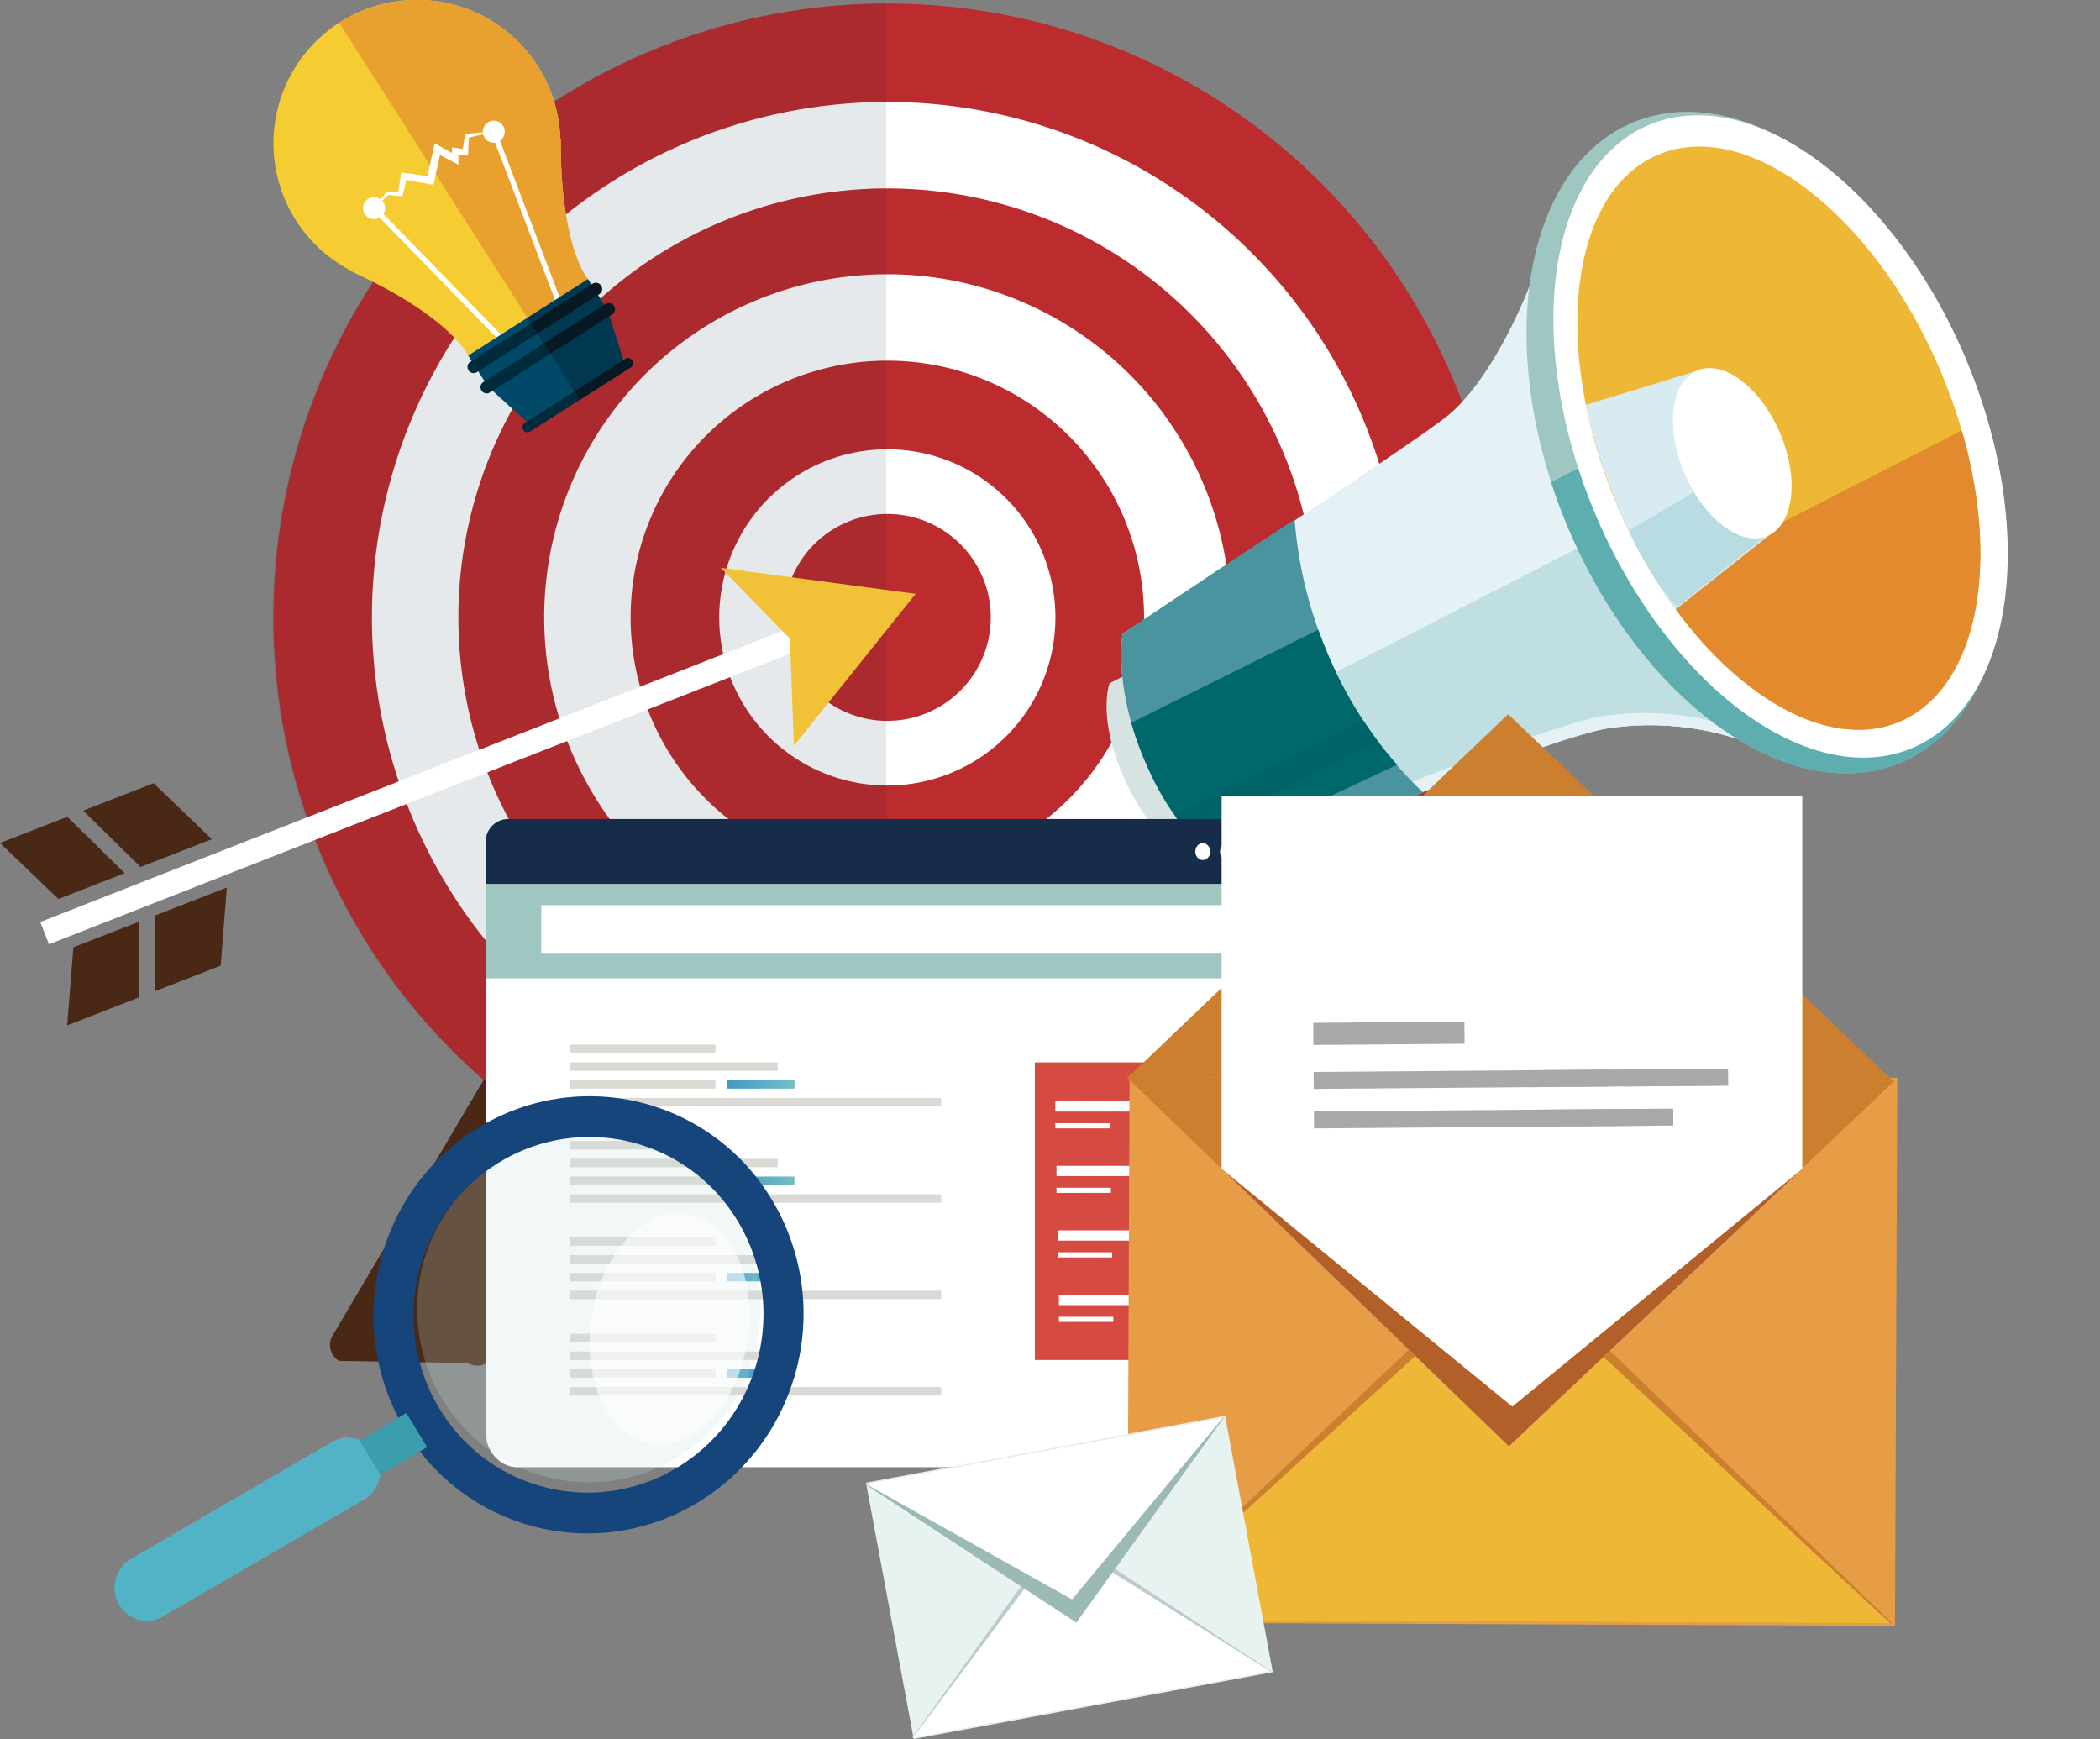
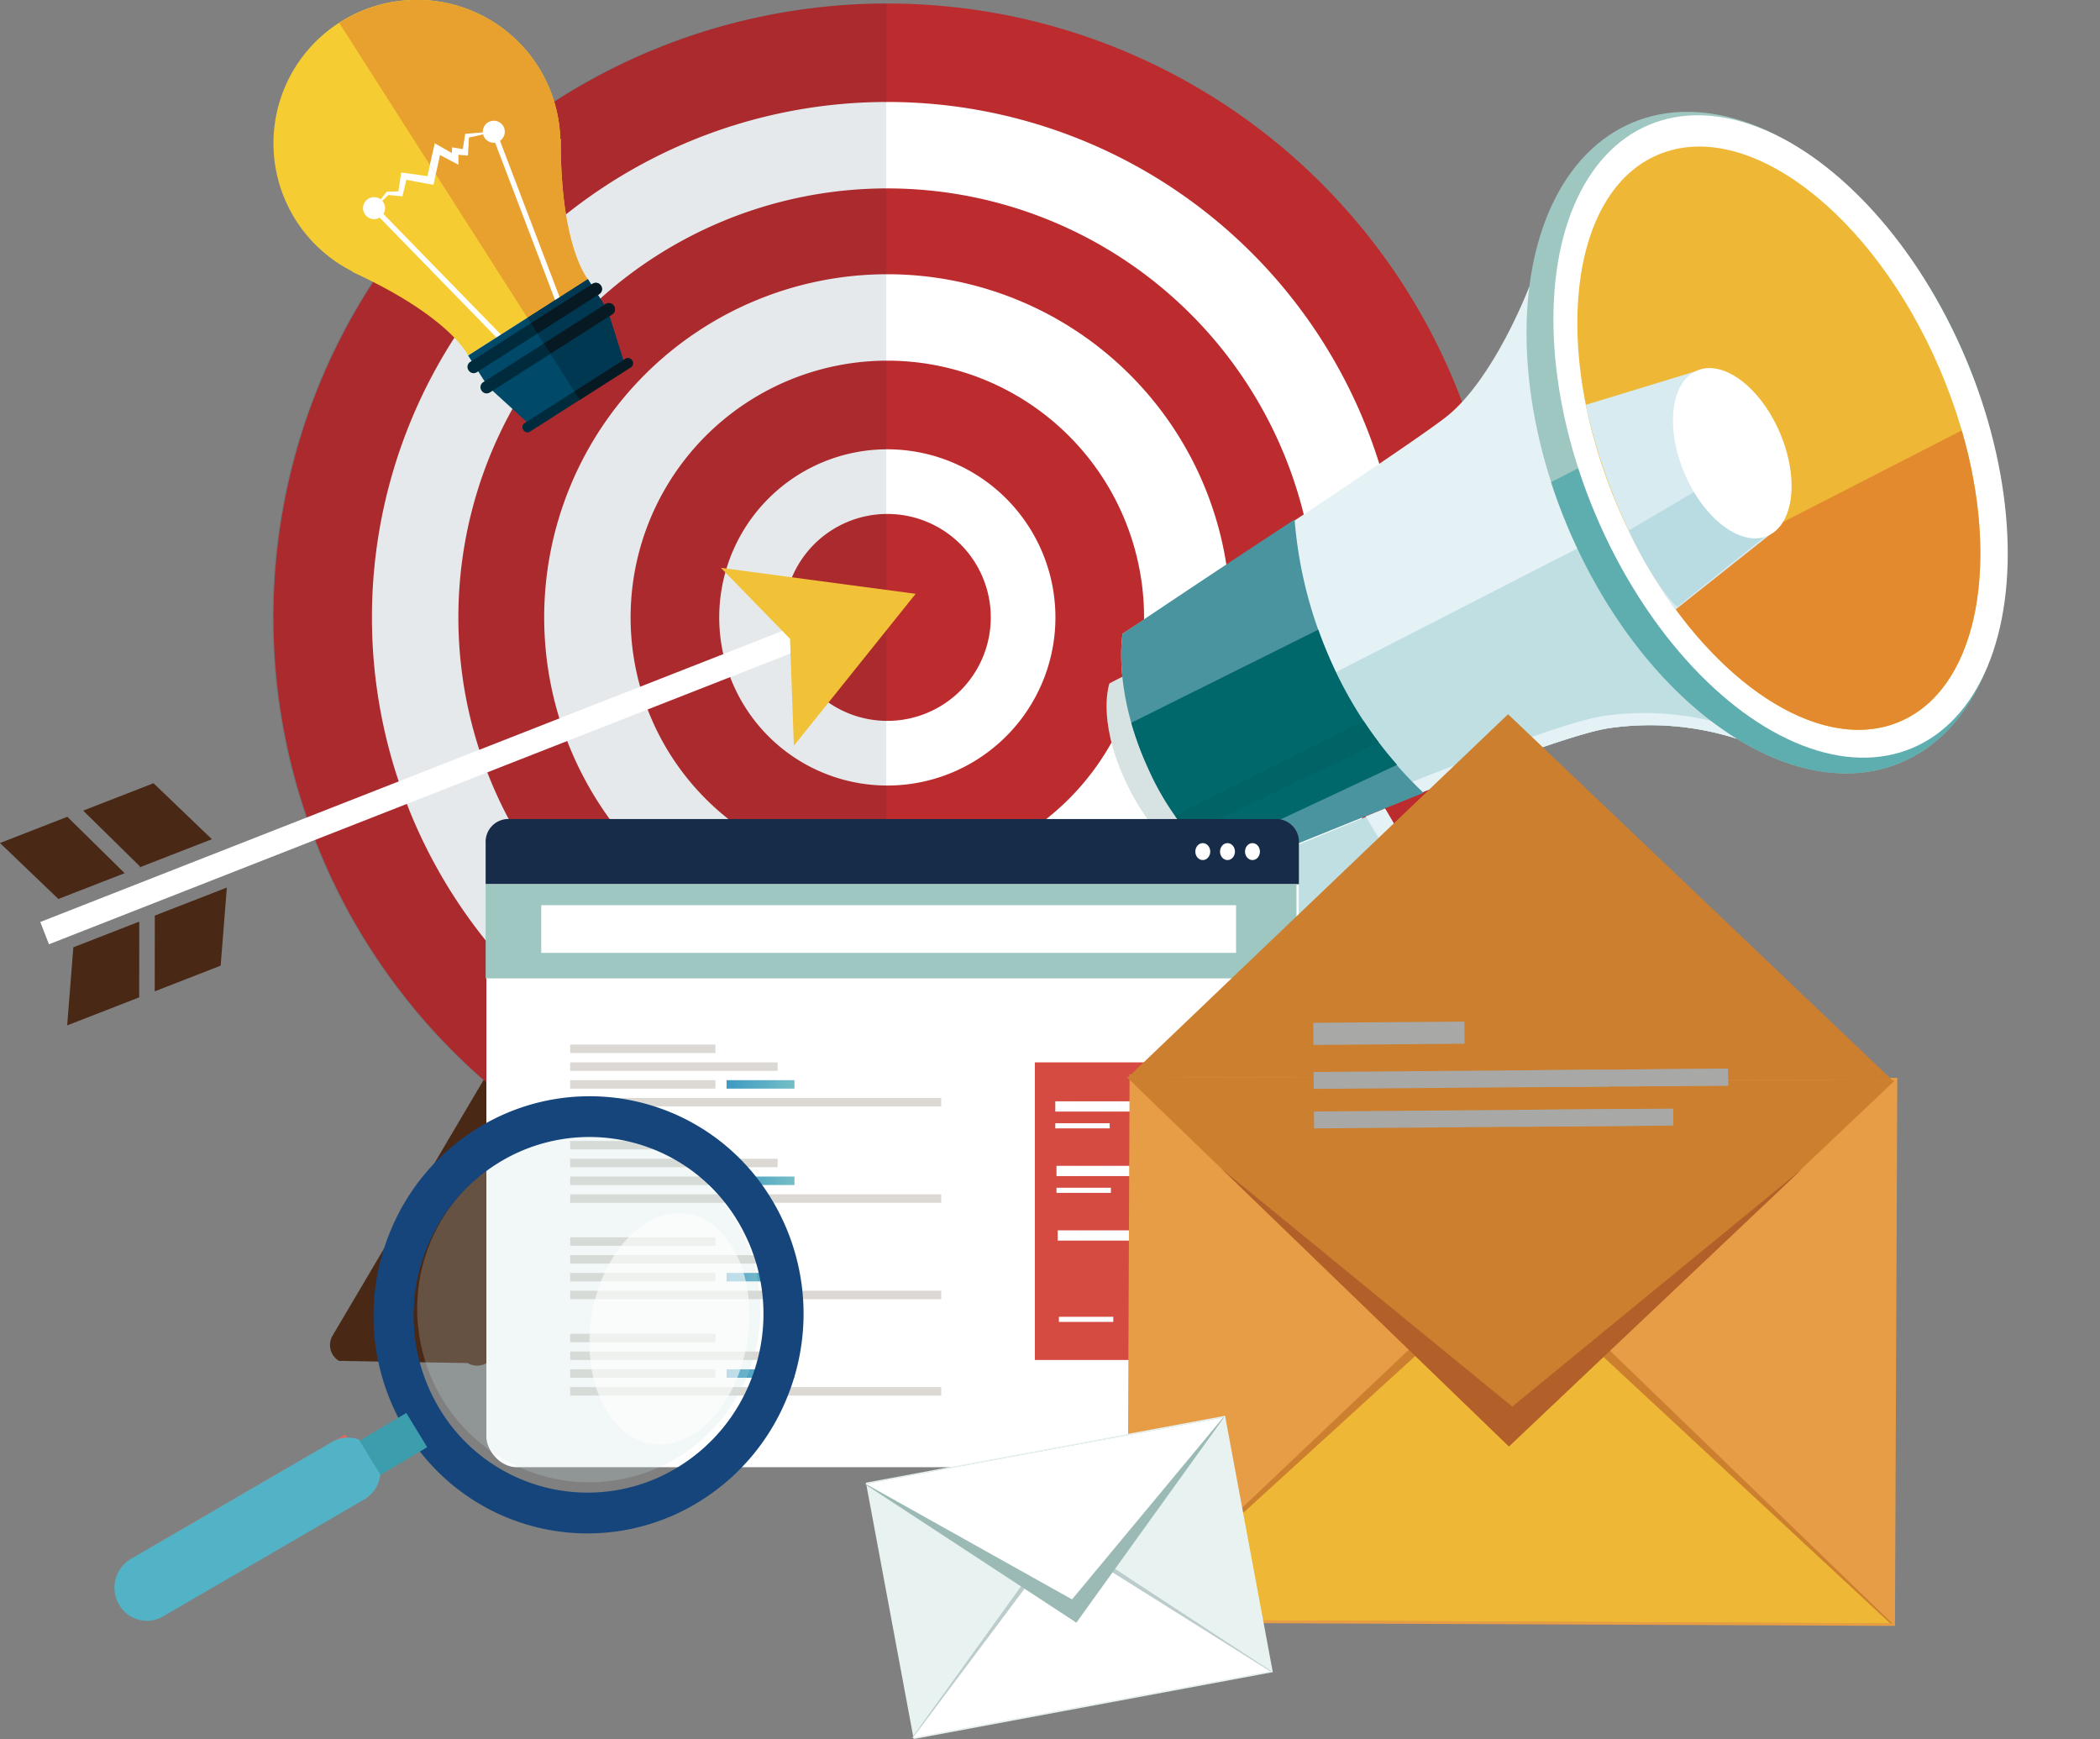
<svg xmlns="http://www.w3.org/2000/svg" width="281.873" height="233.396" viewBox="0 0 281.873 233.396">
  <rect x="0" y="0" width="281.873" height="233.396" fill="#808080" stroke="none" />
  <defs>
    <linearGradient id="a" y1="0.5" x2="1" y2="0.5" gradientUnits="objectBoundingBox">
      <stop offset="0" stop-color="#3e9ac2" />
      <stop offset="1" stop-color="#75bec6" />
    </linearGradient>
    <linearGradient id="e" y1="0.5" x2="1" y2="0.5" gradientUnits="objectBoundingBox">
      <stop offset="0" stop-color="#fff" />
      <stop offset="0.933" stop-color="#fcfdff" />
    </linearGradient>
  </defs>
  <g transform="translate(-1417.544 -645.347)">
    <g transform="translate(1417.544 645.818)">
      <path d="M1485.633,844.227l-17.273-.295a2.482,2.482,0,0,1-.847-3.4l26.76-45.3a2.482,2.482,0,0,1,3.4-.847l13.155,7.9a2.482,2.482,0,0,1,.847,3.4L1489.03,843.38A2.483,2.483,0,0,1,1485.633,844.227Z" transform="translate(-1422.865 -661.762)" fill="#492816" />
      <path d="M1615.211,844.227l17.19-.295a2.482,2.482,0,0,0,.847-3.4l-26.677-45.3a2.482,2.482,0,0,0-3.4-.847l-13.155,7.9a2.483,2.483,0,0,0-.847,3.4l22.642,37.691A2.483,2.483,0,0,0,1615.211,844.227Z" transform="translate(-1435.911 -661.762)" fill="#492816" />
      <circle cx="82.391" cy="82.391" r="82.391" transform="translate(36.711)" fill="#bc2b2d" />
      <path d="M1545.42,778.687a46.057,46.057,0,1,0-46.058-46.058A46.058,46.058,0,0,0,1545.42,778.687Zm0-80.516a34.459,34.459,0,1,1-34.459,34.458A34.457,34.457,0,0,1,1545.42,698.171Z" transform="translate(-1426.318 -650.238)" fill="#fff" />
      <path d="M1542.643,799.032a69.179,69.179,0,1,0-69.18-69.18A69.179,69.179,0,0,0,1542.643,799.032Zm0-126.755a57.576,57.576,0,1,1-57.577,57.576A57.575,57.575,0,0,1,1542.643,672.276Z" transform="translate(-1423.54 -647.461)" fill="#fff" />
      <path d="M1548.242,758.015a22.563,22.563,0,1,0-22.564-22.564A22.564,22.564,0,0,0,1548.242,758.015Zm0-36.448a13.885,13.885,0,1,1-13.885,13.884A13.884,13.884,0,0,1,1548.242,721.567Z" transform="translate(-1429.14 -653.06)" fill="#fff" />
      <path d="M1540.9,810.657V645.874a82.391,82.391,0,1,0,0,164.783Z" transform="translate(-1421.937 -645.874)" fill="#002338" opacity="0.1" style="isolation:isolate" />
      <g transform="translate(0 75.741)">
        <path d="M1527.509,741.808,1424.766,782.1l-1.165-2.992,102.744-40.292Z" transform="translate(-1418.194 -731.581)" fill="#fff" />
        <g transform="translate(9.016 42.901)">
          <path d="M1437.322,783.893l-8.85,3.446-.829,10.484,9.67-3.766Z" transform="translate(-1427.643 -779.316)" fill="#492816" />
          <path d="M1440.808,792.7l8.85-3.447.829-10.483-9.671,3.766Z" transform="translate(-1429.055 -778.766)" fill="#492816" />
        </g>
        <g transform="translate(0 28.903)">
          <path d="M1426.579,768.134l-9.035,3.519,7.837,7.512,8.895-3.464Z" transform="translate(-1417.544 -763.628)" fill="#492816" />
          <path d="M1437.688,774.275l-.123.125,9.761-3.8-7.837-7.512-9.442,3.677Z" transform="translate(-1418.885 -763.087)" fill="#492816" />
        </g>
        <path d="M1525.93,730.712l26.142,3.484-16.349,20.39-.518-14.353Z" transform="translate(-1429.167 -730.712)" fill="#f1c137" />
      </g>
      <g transform="translate(148.526 4.77)">
        <path d="M1668.746,749.107a38.276,38.276,0,0,0-17.277-1.4c-9.336,1.488-50.7,19.142-50.7,19.142s-6.333-3.42-11.091-13.889-3.377-17.943-3.377-17.943,36.648-23.907,43.24-28.954S1640.9,688.4,1640.9,688.4Z" transform="translate(-1584.146 -655.204)" fill="#e4f1f5" />
        <path d="M1655.623,723.283l13.558,29.565a38.276,38.276,0,0,0-17.277-1.4c-9.336,1.488-50.7,19.142-50.7,19.142s-6.28-3.394-11.03-13.758Z" transform="translate(-1584.581 -658.944)" fill="#c0dfe2" />
        <path d="M1603.3,766.922l-8.269,4.238s-4.934-2.445-8.694-10.718-2.031-12.881-2.031-12.881l8.268-4.239Z" transform="translate(-1583.909 -661.093)" fill="#d7e2e3" />
        <ellipse cx="29" cy="46.571" rx="29" ry="46.571" transform="translate(43.867 22.408) rotate(-22.727)" fill="#9ec7c1" />
        <path d="M1600.456,772.092s41.368-17.653,50.7-19.142a38.3,38.3,0,0,1,17.269,1.394l.752,1.639a38.276,38.276,0,0,0-17.277-1.4c-9.336,1.488-50.7,19.142-50.7,19.142s-6.28-3.394-11.03-13.758l.039-.021C1594.838,769.051,1600.456,772.092,1600.456,772.092Z" transform="translate(-1584.581 -662.08)" fill="#e4f1f5" />
        <path d="M1705.537,696.136c10.635,23.4,7.68,48.3-6.6,55.62s-34.475-5.716-45.11-29.116a75,75,0,0,1-3.08-7.945l50.847-26.063A73.713,73.713,0,0,1,1705.537,696.136Z" transform="translate(-1591.077 -655.229)" fill="#5faeaf" />
        <ellipse cx="26.957" cy="45.391" rx="26.957" ry="45.391" transform="matrix(0.921, -0.39, 0.39, 0.921, 47.943, 22.047)" fill="#fff" />
        <ellipse cx="23.507" cy="41.354" rx="23.507" ry="41.354" transform="translate(52.367 24.786) rotate(-23.15)" fill="#eeb736" />
        <path d="M1586.3,738.778s11.455-7.721,23.088-15.332a57.483,57.483,0,0,0,5.035,19.381,54.157,54.157,0,0,0,12.276,17.306c-13.165,5.291-25.932,10.477-25.932,10.477s-6.333-3.42-11.091-13.889S1586.3,738.778,1586.3,738.778Z" transform="translate(-1584.146 -658.962)" fill="#49949f" />
        <path d="M1707.615,710.053c5.068,17.439,2.319,33.66-7.453,38.669s-23.441-2.8-33.145-17.859Z" transform="translate(-1592.821 -657.526)" fill="#e28a2d" />
        <g transform="translate(64.313 41.763)">
          <path d="M1655.947,705.671l14.688-4.484,9.977,21.952-12.643,10.034a72.97,72.97,0,0,1-7.008-12.268A79.047,79.047,0,0,1,1655.947,705.671Z" transform="translate(-1655.947 -698.338)" fill="#d7ebf0" />
          <path d="M1677.1,715.4l4.116,9.056-12.256,9.835s-.966-.593-3.12-3.964a50.1,50.1,0,0,1-3.415-6.274Z" transform="translate(-1656.641 -699.862)" fill="#b9dce2" />
          <ellipse cx="6.957" cy="12.063" rx="6.957" ry="12.063" transform="translate(8.545 5.457) rotate(-23.093)" fill="#fff" />
        </g>
        <path d="M1614.584,744.6a54.106,54.106,0,0,0,8.725,13.542l-25.422,11.91a35.546,35.546,0,0,1-8.049-11.559,42.388,42.388,0,0,1-2.207-5.994l25.1-12.493Q1613.55,742.319,1614.584,744.6Z" transform="translate(-1584.308 -660.738)" fill="#00686b" />
        <path d="M1642.59,798.72s-5.281,4.226-9.479,7.462-6.685-1.454-6.685-1.454l-18.7-31.156,16.151-6.615Z" transform="translate(-1586.463 -663.628)" fill="#c0dfe2" />
        <path d="M1622.865,767.948l2.6-1.066,18.715,31.763-1.963,1.546Z" transform="translate(-1588.087 -663.62)" fill="#e4f1f5" />
        <path d="M1596.056,768.86c-.6-.716-1.225-1.517-1.853-2.417l25.311-12.707q.975,1.48,2.022,2.862Z" transform="translate(-1585.013 -662.21)" fill="#006366" />
        <g transform="translate(32.862 113.094)" opacity="0.5">
          <path d="M1637.951,794.56l-1.912-3.244-6.615,3.391a1.923,1.923,0,0,0-.818,2.489l.031.069a1.717,1.717,0,0,0,2.344.869Z" transform="translate(-1621.545 -779.333)" fill="#e4f1f5" />
          <path d="M1620.922,783.753a1.716,1.716,0,0,0,2.344.869l6.8-3.484-1.912-3.244-6.441,3.3a1.923,1.923,0,0,0-.818,2.49Z" transform="translate(-1620.718 -777.894)" fill="#e4f1f5" />
          <path d="M1634.043,787.981l-1.911-3.245-6.869,3.521a1.924,1.924,0,0,0-.818,2.49l.031.068a1.716,1.716,0,0,0,2.344.869Z" transform="translate(-1621.099 -778.628)" fill="#e4f1f5" />
        </g>
      </g>
      <g transform="translate(65.185 109.449)">
        <rect width="109.034" height="84.288" rx="4.088" transform="translate(0.1 2.707)" fill="#fff" />
        <path d="M1599.721,777.214v-5.5a3.065,3.065,0,0,0-2.851-3.242H1493.409a3.065,3.065,0,0,0-2.85,3.242v5.5Z" transform="translate(-1490.559 -768.469)" fill="#162c48" />
        <ellipse cx="1.001" cy="1.138" rx="1.001" ry="1.138" transform="translate(95.258 3.234)" fill="#fff" />
        <ellipse cx="1.001" cy="1.138" rx="1.001" ry="1.138" transform="translate(98.574 3.234)" fill="#fff" />
        <ellipse cx="1.001" cy="1.138" rx="1.001" ry="1.138" transform="translate(101.927 3.234)" fill="#fff" />
        <rect width="108.84" height="12.642" transform="translate(0 8.745)" fill="#9ec7c1" />
        <rect width="93.264" height="6.398" transform="translate(7.464 11.566)" fill="#fff" />
        <g transform="translate(11.346 30.273)">
          <rect width="49.803" height="1.137" transform="translate(0 7.163)" fill="#dcd9d5" />
          <rect width="19.496" height="1.137" transform="translate(0 4.775)" fill="#dcd9d5" />
          <rect width="27.847" height="1.137" transform="translate(0 2.388)" fill="#dcd9d5" />
          <rect width="19.496" height="1.137" fill="#dcd9d5" />
          <rect width="9.109" height="1.137" transform="translate(20.997 4.775)" fill="url(#a)" />
          <g transform="translate(0 12.935)">
            <rect width="49.803" height="1.137" transform="translate(0 7.163)" fill="#dcd9d5" />
            <rect width="19.496" height="1.137" transform="translate(0 4.775)" fill="#dcd9d5" />
            <rect width="27.847" height="1.137" transform="translate(0 2.388)" fill="#dcd9d5" />
            <rect width="19.496" height="1.137" fill="#dcd9d5" />
            <rect width="9.109" height="1.137" transform="translate(20.997 4.775)" fill="url(#a)" />
          </g>
          <g transform="translate(0 25.87)">
            <rect width="49.803" height="1.137" transform="translate(0 7.163)" fill="#dcd9d5" />
            <rect width="19.496" height="1.137" transform="translate(0 4.775)" fill="#dcd9d5" />
            <rect width="27.847" height="1.137" transform="translate(0 2.388)" fill="#dcd9d5" />
            <rect width="19.496" height="1.137" fill="#dcd9d5" />
            <rect width="9.109" height="1.137" transform="translate(20.997 4.775)" fill="url(#a)" />
          </g>
          <g transform="translate(0 38.806)">
            <rect width="49.803" height="1.137" transform="translate(0 7.163)" fill="#dcd9d5" />
            <rect width="19.496" height="1.137" transform="translate(0 4.775)" fill="#dcd9d5" />
            <rect width="27.847" height="1.137" transform="translate(0 2.388)" fill="#dcd9d5" />
            <rect width="19.496" height="1.137" fill="#dcd9d5" />
            <rect width="9.109" height="1.137" transform="translate(20.997 4.775)" fill="url(#a)" />
          </g>
        </g>
        <rect width="25.175" height="39.943" transform="translate(73.719 32.66)" fill="#d54b41" />
        <g transform="translate(76.462 36.185)">
          <rect width="12.093" height="1.376" transform="translate(0 1.703)" fill="url(#e)" />
          <rect width="5.334" height="6.158" transform="translate(14.032)" fill="url(#e)" />
          <rect width="7.303" height="0.688" transform="translate(0 4.644)" fill="url(#e)" />
        </g>
        <g transform="translate(76.623 44.844)">
          <rect width="12.093" height="1.376" transform="translate(0 1.703)" fill="url(#e)" />
          <rect width="5.334" height="6.158" transform="translate(14.032)" fill="url(#e)" />
          <rect width="7.303" height="0.688" transform="translate(0 4.644)" fill="url(#e)" />
        </g>
        <g transform="translate(76.784 53.502)">
          <rect width="12.093" height="1.376" transform="translate(0 1.703)" fill="url(#e)" />
          <rect width="5.334" height="6.158" transform="translate(14.032)" fill="url(#e)" />
-           <rect width="7.303" height="0.688" transform="translate(0 4.644)" fill="url(#e)" />
        </g>
        <g transform="translate(76.945 62.161)">
-           <rect width="12.093" height="1.376" transform="translate(0 1.703)" fill="url(#e)" />
          <rect width="5.334" height="6.158" transform="translate(14.032)" fill="url(#e)" />
          <rect width="7.303" height="0.688" transform="translate(0 4.644)" fill="url(#e)" />
        </g>
      </g>
      <g transform="translate(15.368 146.647)">
        <ellipse cx="23.028" cy="23.224" rx="23.028" ry="23.224" transform="translate(37.465 9.018) rotate(-8.458)" fill="#c3dfdb" opacity="0.23" />
        <path d="M1529.441,850.005a29.335,29.335,0,0,1-11.694,14.341,28.5,28.5,0,0,1-39.722-9.3,29.683,29.683,0,0,1-2.342-26.095l5.013,1.963a24.16,24.16,0,0,0,1.905,21.232h0a23.186,23.186,0,0,0,32.315,7.557,23.87,23.87,0,0,0,9.513-11.664Zm-2.338-26.092a29.673,29.673,0,0,1,2.338,26.092l-5.012-1.962a24.149,24.149,0,0,0-1.9-21.231,23.192,23.192,0,0,0-32.316-7.564,23.852,23.852,0,0,0-9.514,11.67l-5.013-1.963a29.341,29.341,0,0,1,11.7-14.346A28.5,28.5,0,0,1,1527.1,823.913Z" transform="translate(-1438.935 -810.135)" fill="#15457b" />
        <path d="M1451.858,871.95l2.805,4.592,23.9-14.19-2.8-4.593Z" transform="translate(-1436.592 -815.242)" fill="#3c9dac" />
        <path d="M1440.024,876.228l4.107,6.722,26.305-15.262-4.1-6.723Z" transform="translate(-1435.323 -815.586)" fill="#d96867" />
        <path d="M1436.836,877.814a4.511,4.511,0,0,0-1.421,6.141,4.323,4.323,0,0,0,6.031,1.409l26.95-15.67a4.485,4.485,0,0,0,2.043-3.26l-2.881-4.72a4.317,4.317,0,0,0-3.772.428Z" transform="translate(-1434.759 -815.639)" fill="#52b3c6" />
        <ellipse cx="15.614" cy="10.589" rx="15.614" ry="10.589" transform="translate(61.603 45.006) rotate(-81.071)" fill="#fff" opacity="0.6" />
      </g>
      <g transform="translate(150.869 95.384)">
        <rect width="73.551" height="103.042" transform="translate(0.442 121.92) rotate(-89.758)" fill="#e79d46" />
        <path d="M1586.534,882.951l51.784-49.106,51.33,49.591Z" transform="translate(-1586.534 -761.414)" fill="#cc7f2e" />
        <path d="M1586.826,883.209l51.513-46.968,51.078,47.451Z" transform="translate(-1586.565 -761.671)" fill="#eeb736" />
        <path d="M1586.911,807.239l51.33,49.591,51.783-49.106Z" transform="translate(-1586.574 -758.561)" fill="#cc7f2e" />
        <path d="M1587.2,801.394l50.958-48.679,51.63,49.161Z" transform="translate(-1586.606 -752.715)" fill="#cc7f2e" />
-         <path d="M1679.154,765.009H1601.21v50.035l38.564,37.258,39.38-37.258Z" transform="translate(-1588.108 -754.033)" fill="#fff" />
        <path d="M1640.226,852.969l-39.016-31.915,38.564,37.258,39.38-37.258Z" transform="translate(-1588.108 -760.043)" fill="#b25f2a" />
        <g transform="translate(25.398 41.256)">
          <rect width="20.292" height="2.973" transform="matrix(1, -0.008, 0.008, 1, 0, 0.159)" fill="#a8a8a7" />
          <g transform="translate(0.052 6.322)">
            <rect width="55.618" height="2.273" transform="matrix(1, -0.008, 0.008, 1, 0, 0.434)" fill="#a8a8a7" />
            <rect width="10.691" height="2.273" transform="matrix(1, -0.008, 0.008, 1, 28.952, 0.208)" fill="#a8a8a7" />
            <rect width="14.041" height="2.273" transform="matrix(1, -0.008, 0.008, 1, 41.576, 0.11)" fill="#a8a8a7" />
          </g>
          <g transform="translate(0.093 11.682)">
            <rect width="44.079" height="2.273" transform="matrix(1, -0.008, 0.008, 1, 0, 0.377)" fill="#a8a8a7" />
            <rect width="20.78" height="2.273" transform="matrix(1, -0.008, 0.008, 1, 27.445, 0.162)" fill="#a8a8a7" />
          </g>
        </g>
      </g>
      <g transform="translate(116.066 189.543)">
        <rect width="49.03" height="34.997" transform="translate(0.167 8.975) rotate(-10.548)" fill="#e7f2f1" />
        <path d="M1554.644,903.308l19.83-27.566,28.41,18.607Z" transform="translate(-1548.311 -860.067)" fill="#bccccc" />
        <path d="M1554.781,903.406l19.894-26.542,28.1,17.629Z" transform="translate(-1548.326 -860.187)" fill="#fff" />
-         <path d="M1547.551,867.364l28.41,18.607,19.829-27.566Z" transform="translate(-1547.551 -858.208)" fill="#9cbab5" />
+         <path d="M1547.551,867.364l28.41,18.607,19.829-27.566" transform="translate(-1547.551 -858.208)" fill="#9cbab5" />
        <path d="M1547.688,867.344l27.705,15.505,20.288-24.418Z" transform="translate(-1547.565 -858.21)" fill="#fff" />
      </g>
    </g>
    <g transform="translate(1454.267 645.347)">
      <path d="M1497.162,664a19.255,19.255,0,1,0-27.878,17.789l-.062.04c13.241,6.067,15.568,11.236,15.568,11.236l8.033-5.126,8.033-5.126s-3.71-4.286-3.635-18.852Z" transform="translate(-1458.678 -645.347)" fill="#f5cd32" />
      <g transform="translate(13.489 17.679)">
        <path d="M1473.787,675.4c.271-.362.54-.728.819-1.082s.557-.712.838-1.065l.055-.068.119,0c.576-.021,1.151-.027,1.726-.037l-.328.262c.1-.8.235-1.593.354-2.389l.058-.39.428.051c.6.07,1.2.162,1.792.244s1.195.162,1.789.26l-.578.392.446-2.1c.151-.7.317-1.4.475-2.1l.153-.679.6.341c.392.224.787.442,1.177.671l1.168.687-.694.394.056-1.042.027-.5.467.074,1.344.212-.433.346c.1-.739.221-1.477.336-2.214l.036-.229.2-.021c.6-.061,1.211-.1,1.818-.156s1.214-.083,1.824-.112c-.59.154-1.183.3-1.776.435s-1.187.269-1.782.39l.238-.25c-.037.746-.07,1.493-.121,2.236l-.027.38-.407-.033-1.357-.109.493-.425-.005,1.043,0,.758-.688-.364-1.2-.631c-.4-.21-.793-.431-1.19-.647l.749-.337c-.151.7-.293,1.4-.451,2.1l-.479,2.1-.107.469-.471-.078c-.594-.1-1.186-.217-1.778-.326s-1.185-.217-1.776-.341l.487-.339c-.185.784-.357,1.569-.556,2.351l-.072.285-.256-.023c-.572-.053-1.146-.1-1.719-.163l.172-.073c-.326.313-.651.627-.983.933S1474.124,675.1,1473.787,675.4Z" transform="translate(-1473.787 -665.149)" fill="#fff" />
      </g>
      <g transform="translate(13.237 27.689)">
        <rect width="0.702" height="25.697" transform="translate(0 0.49) rotate(-44.264)" fill="#fff" />
      </g>
      <g transform="translate(12.01 26.458)">
        <path d="M1474.852,675.665a1.476,1.476,0,1,1-2.037-.451A1.474,1.474,0,0,1,1474.852,675.665Z" transform="translate(-1472.131 -674.982)" fill="#fff" />
      </g>
      <g transform="translate(29.224 17.557)">
        <rect width="0.702" height="25.697" transform="matrix(0.934, -0.356, 0.356, 0.934, 0, 0.25)" fill="#002b3d" />
      </g>
      <g transform="translate(28.08 16.203)">
        <path d="M1490.363,665.767a1.476,1.476,0,1,0,.452-2.04A1.476,1.476,0,0,0,1490.363,665.767Z" transform="translate(-1490.131 -663.496)" fill="#002b3d" />
      </g>
      <g transform="translate(26.033 37.463)">
        <g transform="translate(0.079)">
          <path d="M1495.96,692.436l-8.033,5.126,2.648,4.15,5.725,5.221,6.332-4.041,6.333-4.041-2.323-7.392-2.648-4.15Z" transform="translate(-1487.927 -687.309)" fill="#004969" />
        </g>
        <g transform="translate(0 0.49)">
          <path d="M1505.75,688.251a.8.8,0,0,1-.214,1.111l-16.467,10.509a.8.8,0,0,1-1.1-.275h0a.8.8,0,0,1,.211-1.111l16.468-10.509a.8.8,0,0,1,1.1.275Z" transform="translate(-1487.838 -687.858)" fill="#002b3d" />
          <g transform="translate(1.737 2.723)">
            <path d="M1507.7,691.3a.8.8,0,0,1-.215,1.111l-16.467,10.508a.8.8,0,0,1-1.095-.274h0a.8.8,0,0,1,.211-1.111l16.468-10.508a.8.8,0,0,1,1.1.274Z" transform="translate(-1489.784 -690.908)" fill="#002b3d" />
          </g>
          <g transform="translate(7.368 10.107)">
            <path d="M1510.816,699.5a.657.657,0,0,1-.175.911l-13.536,8.638a.657.657,0,0,1-.9-.225h0a.658.658,0,0,1,.175-.913l13.536-8.638a.66.66,0,0,1,.9.227Z" transform="translate(-1496.092 -699.18)" fill="#002b3d" />
          </g>
        </g>
      </g>
      <g transform="translate(8.819)">
        <path d="M1498.221,664a19.227,19.227,0,0,0-29.585-15.623c-.027.017-.053.036-.079.054l25.246,39.561,8.114-5.178s-3.71-4.286-3.635-18.852Z" transform="translate(-1468.557 -645.347)" fill="#e8a12f" />
      </g>
      <g transform="translate(20.978 17.679)">
        <path d="M1490.755,665.149c-.61.029-1.217.068-1.824.112s-1.213.1-1.818.156l-.2.021-.036.229c-.094.6-.189,1.205-.277,1.809l-.97-.154-.467-.074-.027.5-.014.265-.516-.3c-.389-.229-.785-.447-1.177-.671l-.6-.341-.153.679c-.158.7-.324,1.4-.475,2.1l-.028.13.79,1.238.261-1.143c.108-.478.208-.955.309-1.434.194.106.387.212.583.314l1.2.631.688.364,0-.758,0-.579.867.07.407.033.027-.38c.047-.677.078-1.356.112-2.036.519-.109,1.036-.227,1.553-.341C1489.573,665.445,1490.165,665.3,1490.755,665.149Z" transform="translate(-1482.176 -665.149)" fill="#fff" />
      </g>
      <g transform="translate(29.224 17.557)">
        <rect width="0.702" height="25.697" transform="matrix(0.934, -0.356, 0.356, 0.934, 0, 0.25)" fill="#fff" />
      </g>
      <g transform="translate(28.08 16.203)">
        <path d="M1490.363,665.767a1.476,1.476,0,1,0,.452-2.04A1.476,1.476,0,0,0,1490.363,665.767Z" transform="translate(-1490.131 -663.496)" fill="#fff" />
      </g>
      <g transform="translate(34.065 37.463)">
        <path d="M1496.835,692.487l6.672,10.456,6.413-4.092-2.323-7.392-2.648-4.15Z" transform="translate(-1496.835 -687.309)" fill="#003851" />
        <g transform="translate(0.469 0.49)">
          <path d="M1505.674,687.976l-8.313,5.3.884,1.386,8.313-5.3a.823.823,0,0,0-.884-1.386Z" transform="translate(-1497.361 -687.858)" fill="#071922" />
          <g transform="translate(1.737 2.723)">
            <path d="M1507.62,691.026l-8.312,5.3.883,1.385,8.313-5.3a.822.822,0,0,0-.883-1.385Z" transform="translate(-1499.307 -690.908)" fill="#071922" />
          </g>
          <g transform="translate(5.84 10.107)">
            <path d="M1510.751,699.275l-6.849,4.371.726,1.138,6.85-4.371a.676.676,0,0,0-.727-1.138Z" transform="translate(-1503.902 -699.18)" fill="#071922" />
          </g>
        </g>
      </g>
    </g>
  </g>
</svg>